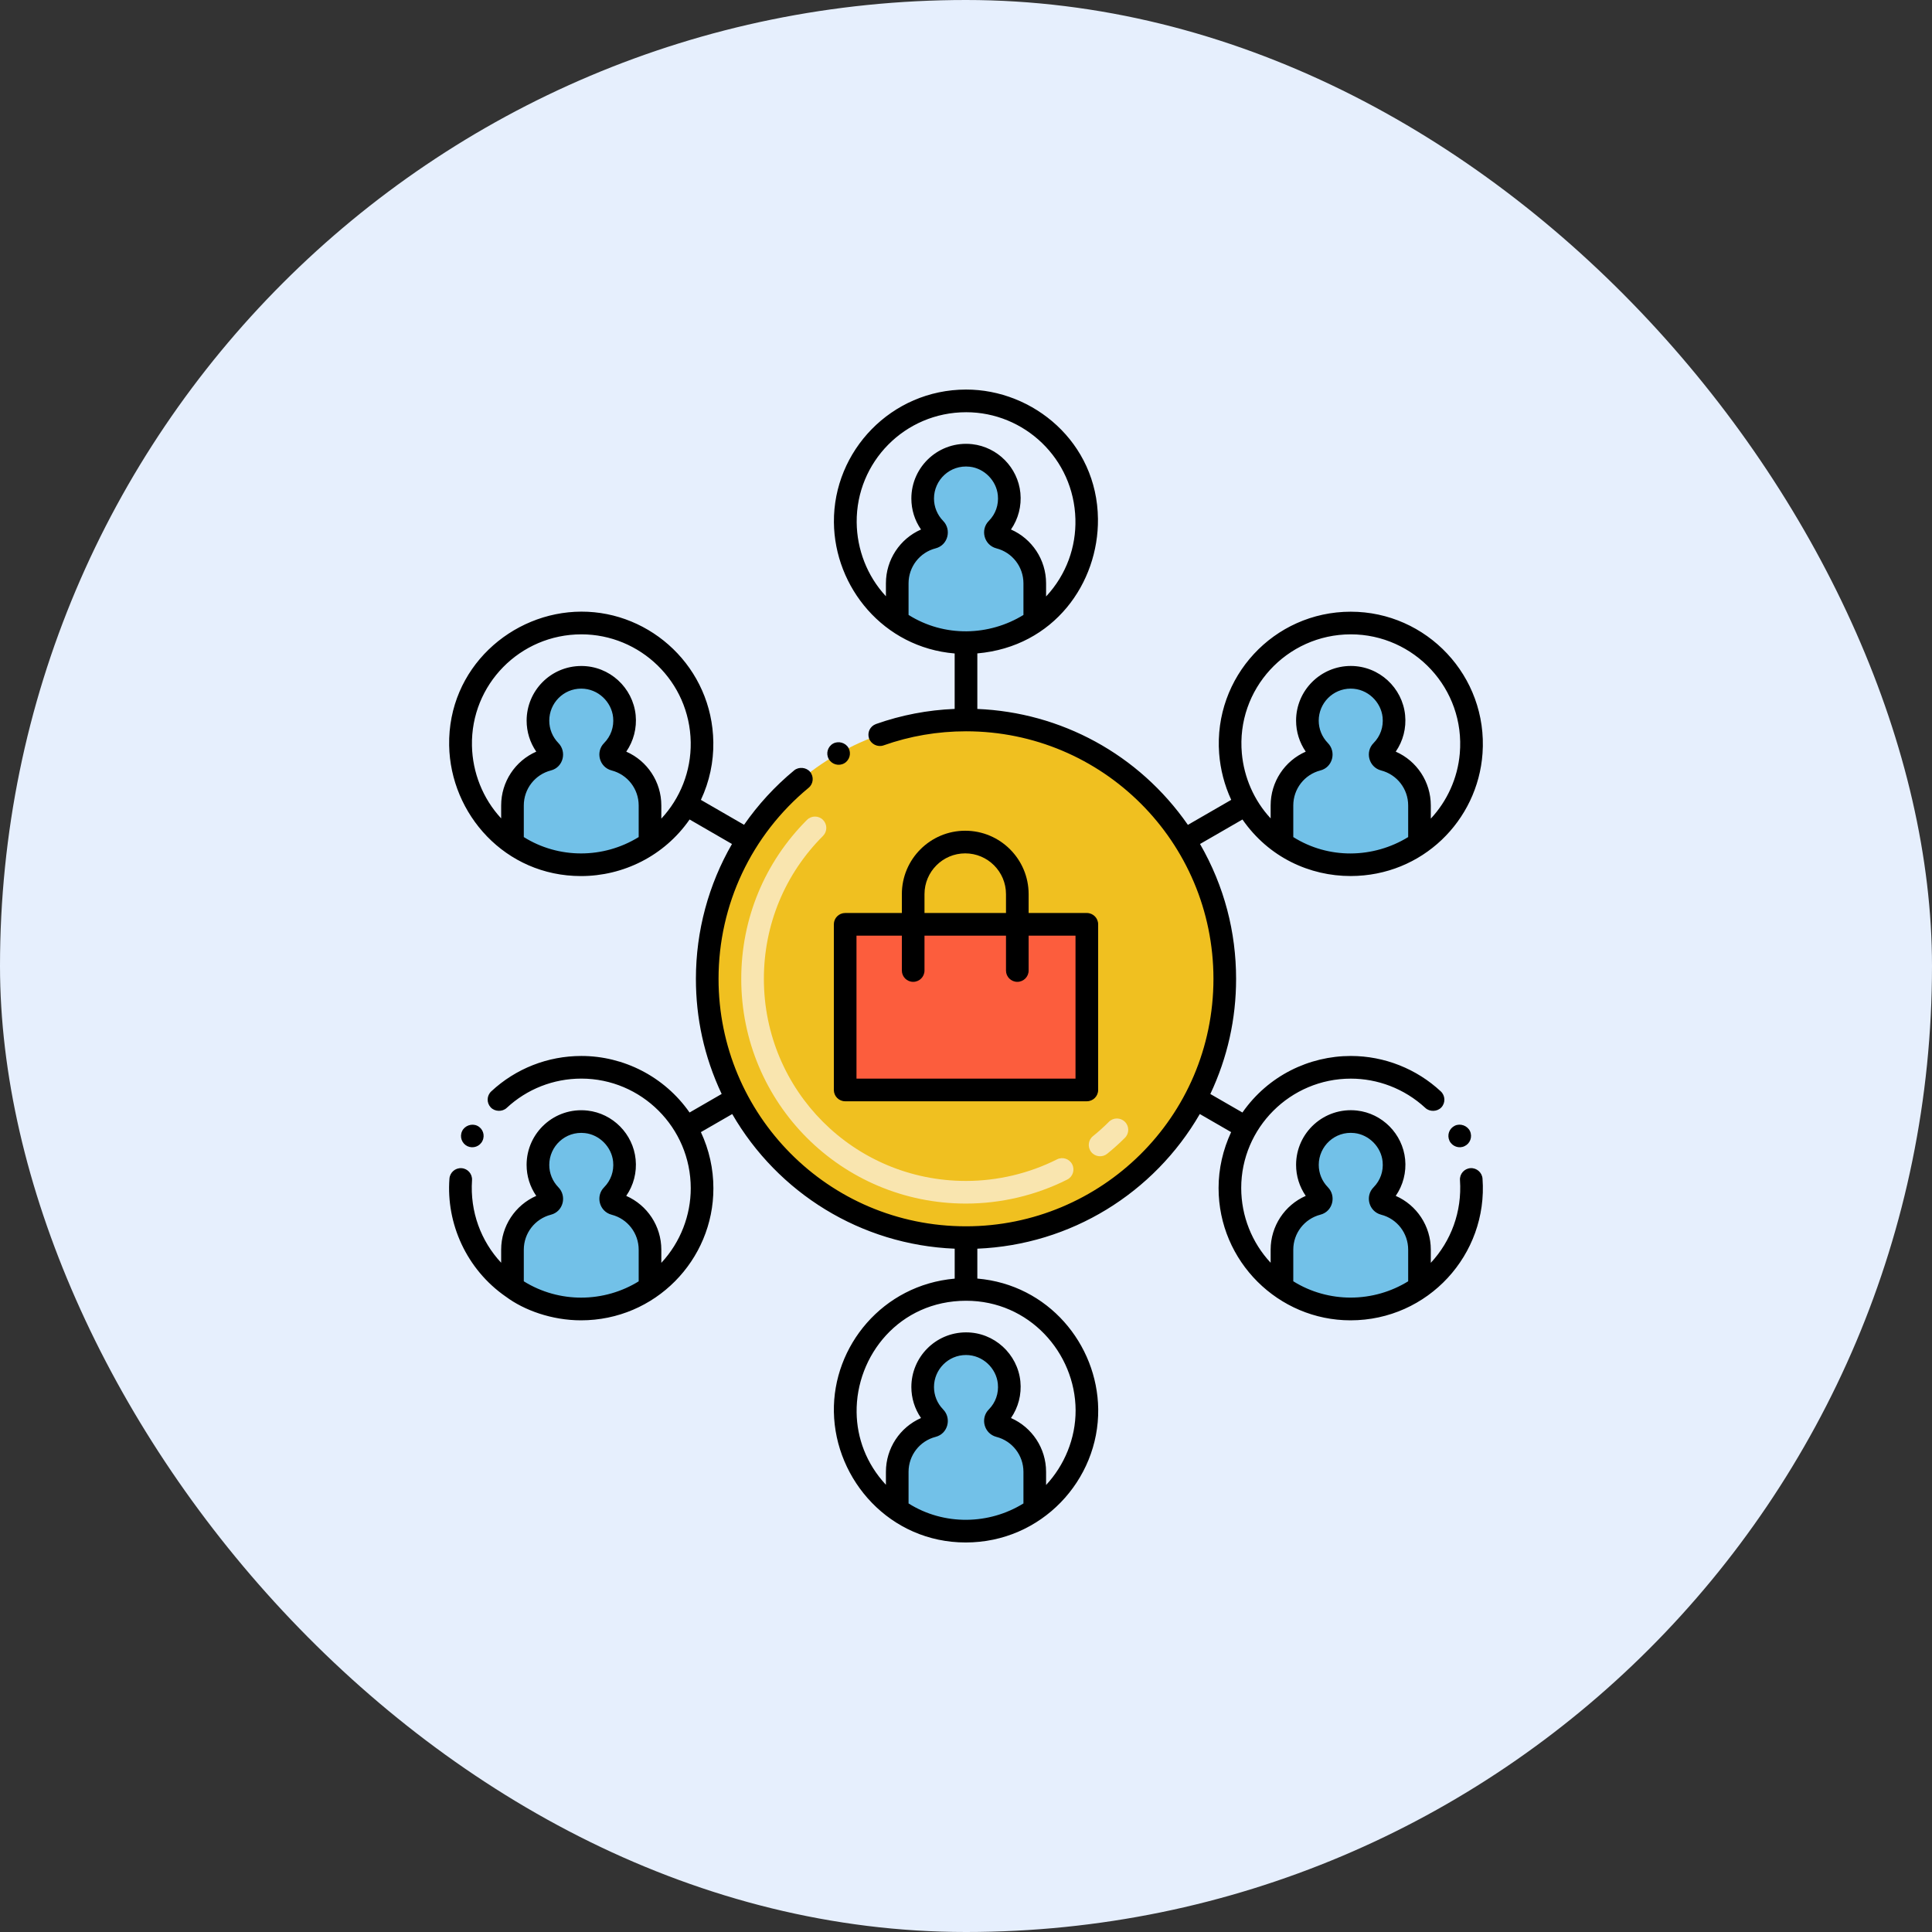
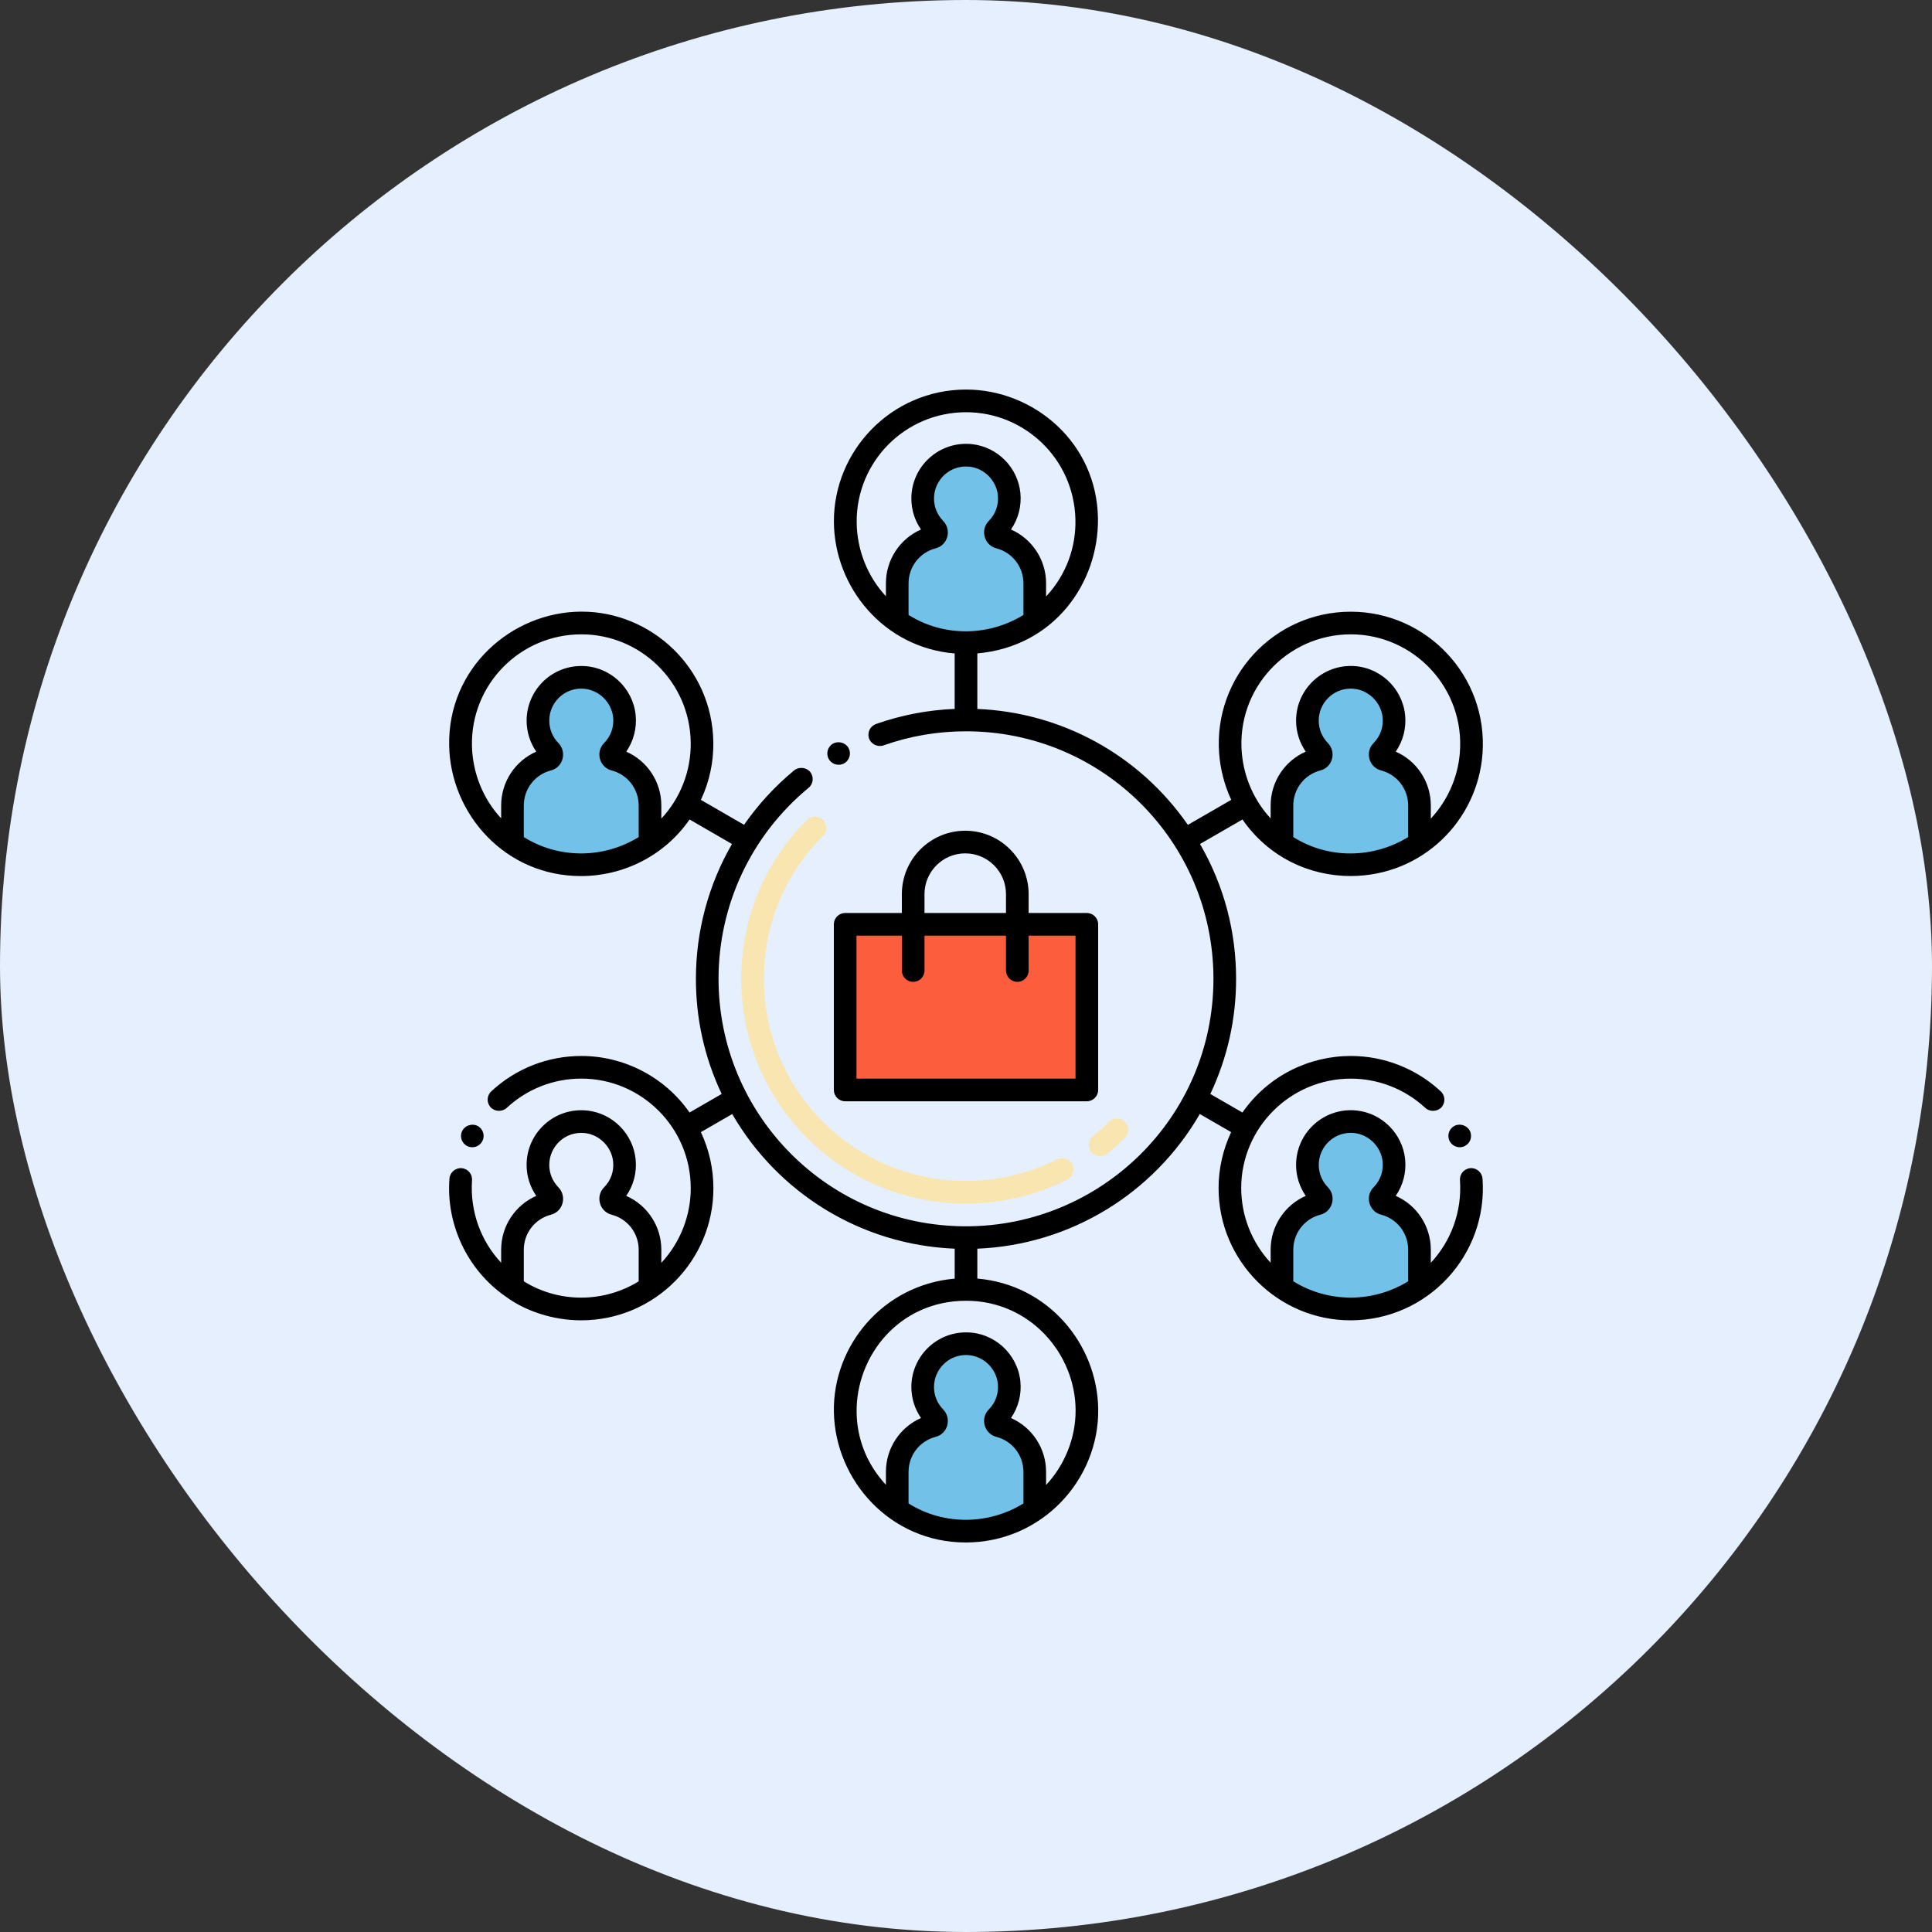
<svg xmlns="http://www.w3.org/2000/svg" width="60" height="60" viewBox="0 0 60 60" fill="none">
  <rect x="0" y="0" width="60" height="60" fill="#333333" stroke="none" />
  <rect width="60" height="60" rx="30" fill="#E6EFFD" />
-   <path d="M38.036 30.4C38.036 34.849 34.424 38.436 30 38.436C25.569 38.436 21.964 34.842 21.964 30.4C21.964 25.958 25.563 22.359 30 22.359C34.438 22.359 38.036 25.958 38.036 30.4Z" fill="#F0C020" />
  <path d="M26.248 28.705H33.752V33.85H26.248V28.705Z" fill="#FC5D3D" />
  <path d="M29.998 37.378C26.136 37.378 23.02 34.263 23.02 30.399C23.02 28.532 23.745 26.779 25.062 25.462C25.199 25.325 25.422 25.325 25.559 25.462C25.696 25.6 25.696 25.822 25.559 25.96C24.375 27.143 23.723 28.72 23.723 30.399C23.723 33.873 26.524 36.675 29.998 36.675C30.979 36.675 31.957 36.443 32.827 36.005C33 35.918 33.212 35.987 33.299 36.161C33.386 36.334 33.317 36.546 33.143 36.633C32.176 37.12 31.088 37.378 29.998 37.378ZM33.891 35.779C33.769 35.627 33.792 35.406 33.943 35.284C34.115 35.146 34.281 34.996 34.438 34.839C34.575 34.701 34.798 34.702 34.935 34.839C35.073 34.976 35.073 35.199 34.935 35.336C34.761 35.511 34.576 35.677 34.385 35.831C34.234 35.953 34.013 35.929 33.891 35.779Z" fill="#F9E5AF" />
  <path d="M39.813 38.81V39.982C40.433 40.421 41.185 40.651 41.949 40.65C42.685 40.649 43.432 40.434 44.084 39.985V38.81C44.084 38.122 43.615 37.546 42.978 37.383C42.863 37.352 42.824 37.203 42.907 37.119C43.177 36.846 43.33 36.461 43.288 36.038C43.226 35.417 42.724 34.908 42.103 34.839C41.291 34.749 40.603 35.383 40.603 36.176C40.603 36.542 40.749 36.872 40.985 37.115C41.071 37.202 41.038 37.353 40.919 37.383C40.282 37.546 39.813 38.122 39.813 38.81Z" fill="#72C1E8" />
  <path d="M27.864 18.115V19.288C29.082 20.149 30.808 20.205 32.135 19.291V18.116C32.135 17.428 31.666 16.852 31.029 16.688C30.913 16.658 30.874 16.509 30.958 16.425C31.227 16.151 31.381 15.767 31.339 15.344C31.277 14.723 30.774 14.214 30.154 14.144C29.342 14.054 28.654 14.688 28.654 15.481C28.654 15.848 28.8 16.177 29.036 16.421C29.122 16.508 29.088 16.658 28.97 16.689C28.333 16.852 27.864 17.428 27.864 18.115Z" fill="#72C1E8" />
  <path d="M15.915 25.014V26.186C16.544 26.63 17.298 26.855 18.051 26.854C18.788 26.853 19.535 26.638 20.187 26.189V25.014C20.187 24.326 19.718 23.75 19.081 23.587C18.965 23.556 18.926 23.407 19.01 23.323C19.279 23.05 19.433 22.665 19.391 22.242C19.325 21.583 18.758 21.034 18.051 21.034C17.308 21.035 16.706 21.637 16.706 22.38C16.706 22.746 16.852 23.076 17.088 23.319C17.173 23.406 17.14 23.557 17.021 23.587C16.384 23.75 15.915 24.326 15.915 25.014Z" fill="#72C1E8" />
  <path d="M39.812 25.014V26.186C40.433 26.625 41.186 26.855 41.951 26.854C42.686 26.853 43.432 26.638 44.084 26.189V25.014C44.084 24.326 43.615 23.75 42.978 23.587C42.862 23.556 42.823 23.407 42.907 23.323C43.176 23.05 43.33 22.665 43.288 22.242C43.222 21.584 42.657 21.035 41.952 21.034C41.207 21.033 40.603 21.636 40.603 22.38C40.603 22.746 40.749 23.076 40.985 23.319C41.07 23.406 41.037 23.557 40.919 23.587C40.282 23.75 39.812 24.326 39.812 25.014Z" fill="#72C1E8" />
  <path d="M27.864 45.709V46.882C28.484 47.32 29.236 47.55 29.999 47.549C30.736 47.549 31.483 47.334 32.135 46.884V45.709C32.135 45.022 31.666 44.446 31.029 44.282C30.913 44.252 30.874 44.103 30.958 44.019C31.227 43.745 31.381 43.36 31.339 42.938C31.273 42.28 30.709 41.731 30.003 41.729C29.258 41.728 28.654 42.332 28.654 43.075C28.654 43.441 28.8 43.771 29.036 44.014C29.122 44.101 29.088 44.252 28.97 44.282C28.333 44.446 27.864 45.022 27.864 45.709Z" fill="#72C1E8" />
-   <path d="M15.915 38.811V39.983C16.525 40.414 17.261 40.643 18.01 40.651C18.76 40.658 19.523 40.443 20.187 39.986V38.811C20.187 38.123 19.718 37.547 19.081 37.384C18.965 37.353 18.926 37.204 19.01 37.12C19.279 36.847 19.433 36.462 19.391 36.039C19.328 35.418 18.826 34.909 18.205 34.84C17.393 34.75 16.706 35.384 16.706 36.177C16.706 36.543 16.852 36.873 17.088 37.116C17.173 37.203 17.14 37.354 17.021 37.384C16.384 37.547 15.915 38.123 15.915 38.811Z" fill="#72C1E8" />
  <path d="M25.87 23.094C25.703 23.189 25.642 23.405 25.738 23.572C25.836 23.745 26.053 23.799 26.217 23.706C26.386 23.61 26.445 23.395 26.35 23.226C26.258 23.063 26.035 23.001 25.87 23.094Z" fill="black" />
  <path d="M45.181 34.96C45.007 35.044 44.932 35.248 45.015 35.429C45.101 35.606 45.315 35.679 45.484 35.594C45.653 35.516 45.736 35.309 45.651 35.126C45.569 34.957 45.351 34.878 45.181 34.96Z" fill="black" />
  <path d="M13.958 36.604C13.852 37.993 14.485 39.422 15.711 40.27H15.712C16.273 40.69 17.14 41.004 18.043 41.004C20.346 41.004 22.159 39.133 22.155 36.903C22.156 36.3 22.022 35.704 21.767 35.159L22.74 34.598C24.156 37.046 26.732 38.66 29.649 38.779V39.709C27.414 39.906 25.859 41.8 25.897 43.851C25.936 45.969 27.642 47.903 29.991 47.903C29.991 47.903 29.991 47.903 29.991 47.903C32.344 47.903 34.135 45.967 34.106 43.758C34.079 41.751 32.561 39.896 30.352 39.707V38.779C33.253 38.66 35.837 37.057 37.261 34.597L38.234 35.159C37.98 35.703 37.844 36.296 37.844 36.895C37.844 39.176 39.705 41.004 41.94 41.004C44.351 41.004 46.214 38.958 46.041 36.604C46.027 36.411 45.857 36.265 45.666 36.278C45.473 36.292 45.326 36.459 45.341 36.654C45.407 37.634 45.061 38.546 44.435 39.218V38.81C44.435 38.076 43.999 37.425 43.346 37.139C43.573 36.81 43.678 36.409 43.638 36.003C43.558 35.214 42.929 34.577 42.141 34.489C41.124 34.377 40.251 35.172 40.251 36.176C40.251 36.523 40.356 36.856 40.551 37.139C39.897 37.426 39.461 38.077 39.461 38.81V39.216C38.881 38.594 38.548 37.768 38.547 36.895C38.547 35.029 40.07 33.498 41.952 33.498C42.773 33.498 43.607 33.799 44.267 34.409C44.403 34.535 44.636 34.527 44.763 34.391C44.895 34.248 44.886 34.026 44.745 33.894C43.997 33.197 42.998 32.794 41.95 32.794C40.661 32.794 39.385 33.403 38.585 34.55L37.588 33.975C38.12 32.846 38.388 31.645 38.388 30.4C38.388 28.952 38.026 27.527 37.268 26.211L38.586 25.45C39.404 26.63 40.678 27.207 41.948 27.206C44.174 27.202 45.893 25.482 46.041 23.4C46.212 20.997 44.303 18.996 41.948 18.997C39.554 18.999 37.684 21.029 37.862 23.401C37.9 23.898 38.027 24.387 38.237 24.84L36.891 25.617C35.362 23.416 32.94 22.123 30.352 22.017V20.292C32.741 20.082 34.12 18.1 34.098 16.113C34.072 13.733 32.086 12.095 30 12.098C27.678 12.102 25.879 14.005 25.898 16.219C25.915 18.234 27.436 20.109 29.648 20.294V22.016C28.811 22.05 27.991 22.207 27.205 22.485C27.016 22.554 26.927 22.753 26.989 22.934C27.053 23.112 27.259 23.212 27.438 23.149C28.259 22.858 29.121 22.711 30 22.711C34.242 22.711 37.682 26.142 37.685 30.399C37.682 34.704 34.185 38.084 30 38.084C25.709 38.084 22.315 34.602 22.315 30.399C22.315 28.097 23.335 25.934 25.112 24.466C25.261 24.344 25.282 24.122 25.159 23.971C25.04 23.828 24.808 23.805 24.663 23.925C24.062 24.421 23.541 24.991 23.107 25.615L21.767 24.841C22.037 24.266 22.162 23.654 22.153 23.05C22.121 20.741 20.223 18.989 18.054 18.995C15.892 19.001 13.906 20.746 13.949 23.15C13.987 25.279 15.687 27.207 18.043 27.207C19.353 27.207 20.628 26.584 21.416 25.45L22.732 26.211C22.007 27.468 21.612 28.906 21.612 30.399C21.612 31.603 21.86 32.803 22.412 33.974L21.415 34.55C20.635 33.433 19.367 32.794 18.055 32.794C17.011 32.794 16.017 33.185 15.256 33.894C15.114 34.026 15.107 34.248 15.239 34.39C15.365 34.526 15.599 34.535 15.735 34.408C16.365 33.821 17.189 33.497 18.055 33.497C19.915 33.497 21.452 35.015 21.452 36.903C21.452 37.733 21.14 38.572 20.538 39.219V38.81C20.538 38.077 20.102 37.426 19.448 37.139C19.676 36.81 19.781 36.41 19.74 36.004C19.661 35.215 19.032 34.578 18.244 34.49C17.223 34.377 16.354 35.176 16.354 36.176C16.354 36.524 16.459 36.857 16.654 37.139C16 37.426 15.564 38.077 15.564 38.81V39.216C14.938 38.545 14.593 37.632 14.659 36.654C14.673 36.46 14.527 36.291 14.334 36.279C14.139 36.265 13.972 36.413 13.958 36.604ZM41.006 37.723C41.389 37.625 41.51 37.147 41.238 36.87C41.055 36.682 40.955 36.436 40.955 36.176C40.955 35.598 41.455 35.12 42.063 35.188C42.517 35.239 42.893 35.619 42.938 36.073C42.968 36.374 42.868 36.658 42.659 36.871C42.384 37.145 42.51 37.623 42.891 37.723C43.386 37.85 43.732 38.297 43.732 38.81V39.792C43.213 40.112 42.597 40.298 41.943 40.298C41.336 40.298 40.71 40.133 40.164 39.791V38.81C40.164 38.297 40.511 37.851 41.006 37.723ZM41.006 23.927C41.388 23.829 41.509 23.351 41.237 23.074C41.055 22.886 40.954 22.64 40.954 22.38C40.954 21.84 41.391 21.386 41.948 21.386C42.473 21.385 42.89 21.801 42.938 22.277C42.968 22.578 42.868 22.862 42.659 23.075C42.384 23.349 42.509 23.827 42.891 23.927C43.386 24.055 43.732 24.501 43.732 25.014V25.996C43.198 26.325 42.577 26.502 41.948 26.505C41.337 26.507 40.718 26.344 40.164 25.996V25.014C40.164 24.501 40.51 24.055 41.006 23.927ZM41.948 19.7C43.917 19.699 45.51 21.389 45.335 23.401C45.269 24.167 44.943 24.878 44.435 25.423V25.014C44.435 24.28 43.999 23.629 43.346 23.343C43.573 23.014 43.678 22.613 43.637 22.207C43.553 21.363 42.836 20.684 41.952 20.682C41.018 20.681 40.251 21.439 40.251 22.38C40.251 22.727 40.356 23.06 40.551 23.343C39.897 23.63 39.461 24.28 39.461 25.014V25.416C38.942 24.857 38.635 24.142 38.567 23.399C38.386 21.403 39.96 19.702 41.948 19.7ZM28.216 19.097V18.116C28.216 17.603 28.562 17.156 29.057 17.029C29.442 16.93 29.559 16.451 29.289 16.176C29.107 15.988 29.006 15.741 29.006 15.482C29.006 14.907 29.502 14.426 30.115 14.494C30.568 14.544 30.944 14.925 30.989 15.379C31.019 15.68 30.919 15.964 30.71 16.176C30.435 16.451 30.561 16.929 30.942 17.029C31.438 17.156 31.784 17.603 31.784 18.116V19.098C30.719 19.753 29.331 19.798 28.216 19.097ZM30.006 12.802C31.806 12.802 33.35 14.236 33.398 16.125C33.42 16.973 33.127 17.837 32.487 18.524V18.115C32.487 17.382 32.05 16.731 31.397 16.444C31.624 16.115 31.729 15.715 31.689 15.309C31.61 14.519 30.981 13.883 30.192 13.794C29.176 13.682 28.303 14.477 28.303 15.481C28.303 15.829 28.407 16.162 28.603 16.444C27.949 16.731 27.513 17.382 27.513 18.115V18.518C26.928 17.888 26.612 17.06 26.605 16.219C26.59 14.348 28.1 12.802 30.006 12.802ZM29.057 44.623C29.443 44.524 29.558 44.043 29.289 43.77C29.106 43.582 29.006 43.335 29.006 43.075C29.006 42.537 29.442 42.081 30 42.081C30.526 42.081 30.942 42.497 30.989 42.972C31.019 43.273 30.919 43.557 30.71 43.77C30.435 44.044 30.561 44.523 30.942 44.623C31.438 44.75 31.784 45.197 31.784 45.709V46.691C31.247 47.022 30.638 47.194 30.018 47.199C29.389 47.204 28.763 47.035 28.216 46.691V45.709C28.216 45.197 28.562 44.75 29.057 44.623ZM32.487 46.118V45.709C32.487 44.976 32.05 44.325 31.397 44.038C31.624 43.709 31.729 43.309 31.689 42.903C31.604 42.051 30.877 41.375 29.999 41.378C29.05 41.381 28.303 42.15 28.303 43.075C28.303 43.422 28.408 43.755 28.603 44.038C27.949 44.325 27.513 44.976 27.513 45.709V46.112C26.897 45.448 26.613 44.65 26.603 43.863C26.58 42.102 27.929 40.398 30.002 40.396C31.965 40.394 33.395 42.018 33.404 43.793C33.408 44.681 33.05 45.513 32.487 46.118ZM17.109 23.927C17.494 23.828 17.61 23.348 17.34 23.074C17.158 22.886 17.058 22.64 17.058 22.38C17.058 21.84 17.494 21.385 18.051 21.386C18.578 21.386 18.993 21.802 19.041 22.277C19.071 22.578 18.971 22.862 18.762 23.075C18.487 23.349 18.612 23.827 18.994 23.927C19.489 24.055 19.835 24.502 19.835 25.014V25.996C19.279 26.338 18.661 26.503 18.051 26.504C17.421 26.505 16.801 26.331 16.267 25.996V25.014C16.267 24.501 16.613 24.055 17.109 23.927ZM20.538 25.423V25.014C20.538 24.28 20.102 23.629 19.449 23.343C19.676 23.014 19.781 22.613 19.741 22.207C19.655 21.357 18.931 20.68 18.051 20.683C17.102 20.685 16.355 21.455 16.355 22.38C16.355 22.727 16.459 23.06 16.654 23.343C16 23.63 15.564 24.28 15.564 25.014V25.416C14.991 24.798 14.675 23.988 14.657 23.162C14.617 21.261 16.147 19.7 18.057 19.7C19.874 19.7 21.419 21.16 21.451 23.05C21.466 23.955 21.12 24.799 20.538 25.423ZM17.109 37.724C17.495 37.625 17.61 37.145 17.34 36.871C17.158 36.683 17.058 36.436 17.058 36.177C17.058 35.605 17.551 35.121 18.166 35.189C18.619 35.239 18.995 35.62 19.041 36.074C19.071 36.375 18.971 36.659 18.762 36.871C18.487 37.146 18.612 37.624 18.994 37.724C19.489 37.851 19.835 38.298 19.835 38.811V39.793C19.316 40.115 18.696 40.299 18.047 40.299C17.441 40.299 16.819 40.136 16.267 39.792V38.811C16.267 38.298 16.613 37.852 17.109 37.724Z" fill="black" />
  <path d="M14.516 35.596C14.693 35.678 14.902 35.604 14.984 35.429C15.069 35.255 14.996 35.044 14.82 34.961C14.651 34.88 14.433 34.957 14.352 35.126V35.127C14.266 35.304 14.343 35.512 14.516 35.596Z" fill="black" />
  <path d="M29.976 25.799C28.891 25.799 28.008 26.682 28.008 27.768V28.354H26.248C26.053 28.354 25.896 28.511 25.896 28.705V33.85C25.896 34.044 26.053 34.201 26.248 34.201H33.752C33.947 34.201 34.104 34.044 34.104 33.85V28.705C34.104 28.511 33.947 28.354 33.752 28.354H31.945V27.768C31.945 26.682 31.062 25.799 29.976 25.799ZM28.711 27.768C28.711 27.07 29.279 26.502 29.976 26.502C30.674 26.502 31.242 27.07 31.242 27.768V28.354H28.711V27.768ZM33.401 29.057V33.498H26.599V29.057H28.008V30.141C28.008 30.335 28.165 30.492 28.359 30.492C28.553 30.492 28.711 30.335 28.711 30.141V29.057H31.242V30.141C31.242 30.335 31.399 30.492 31.594 30.492C31.788 30.492 31.945 30.335 31.945 30.141V29.057H33.401Z" fill="black" />
</svg>